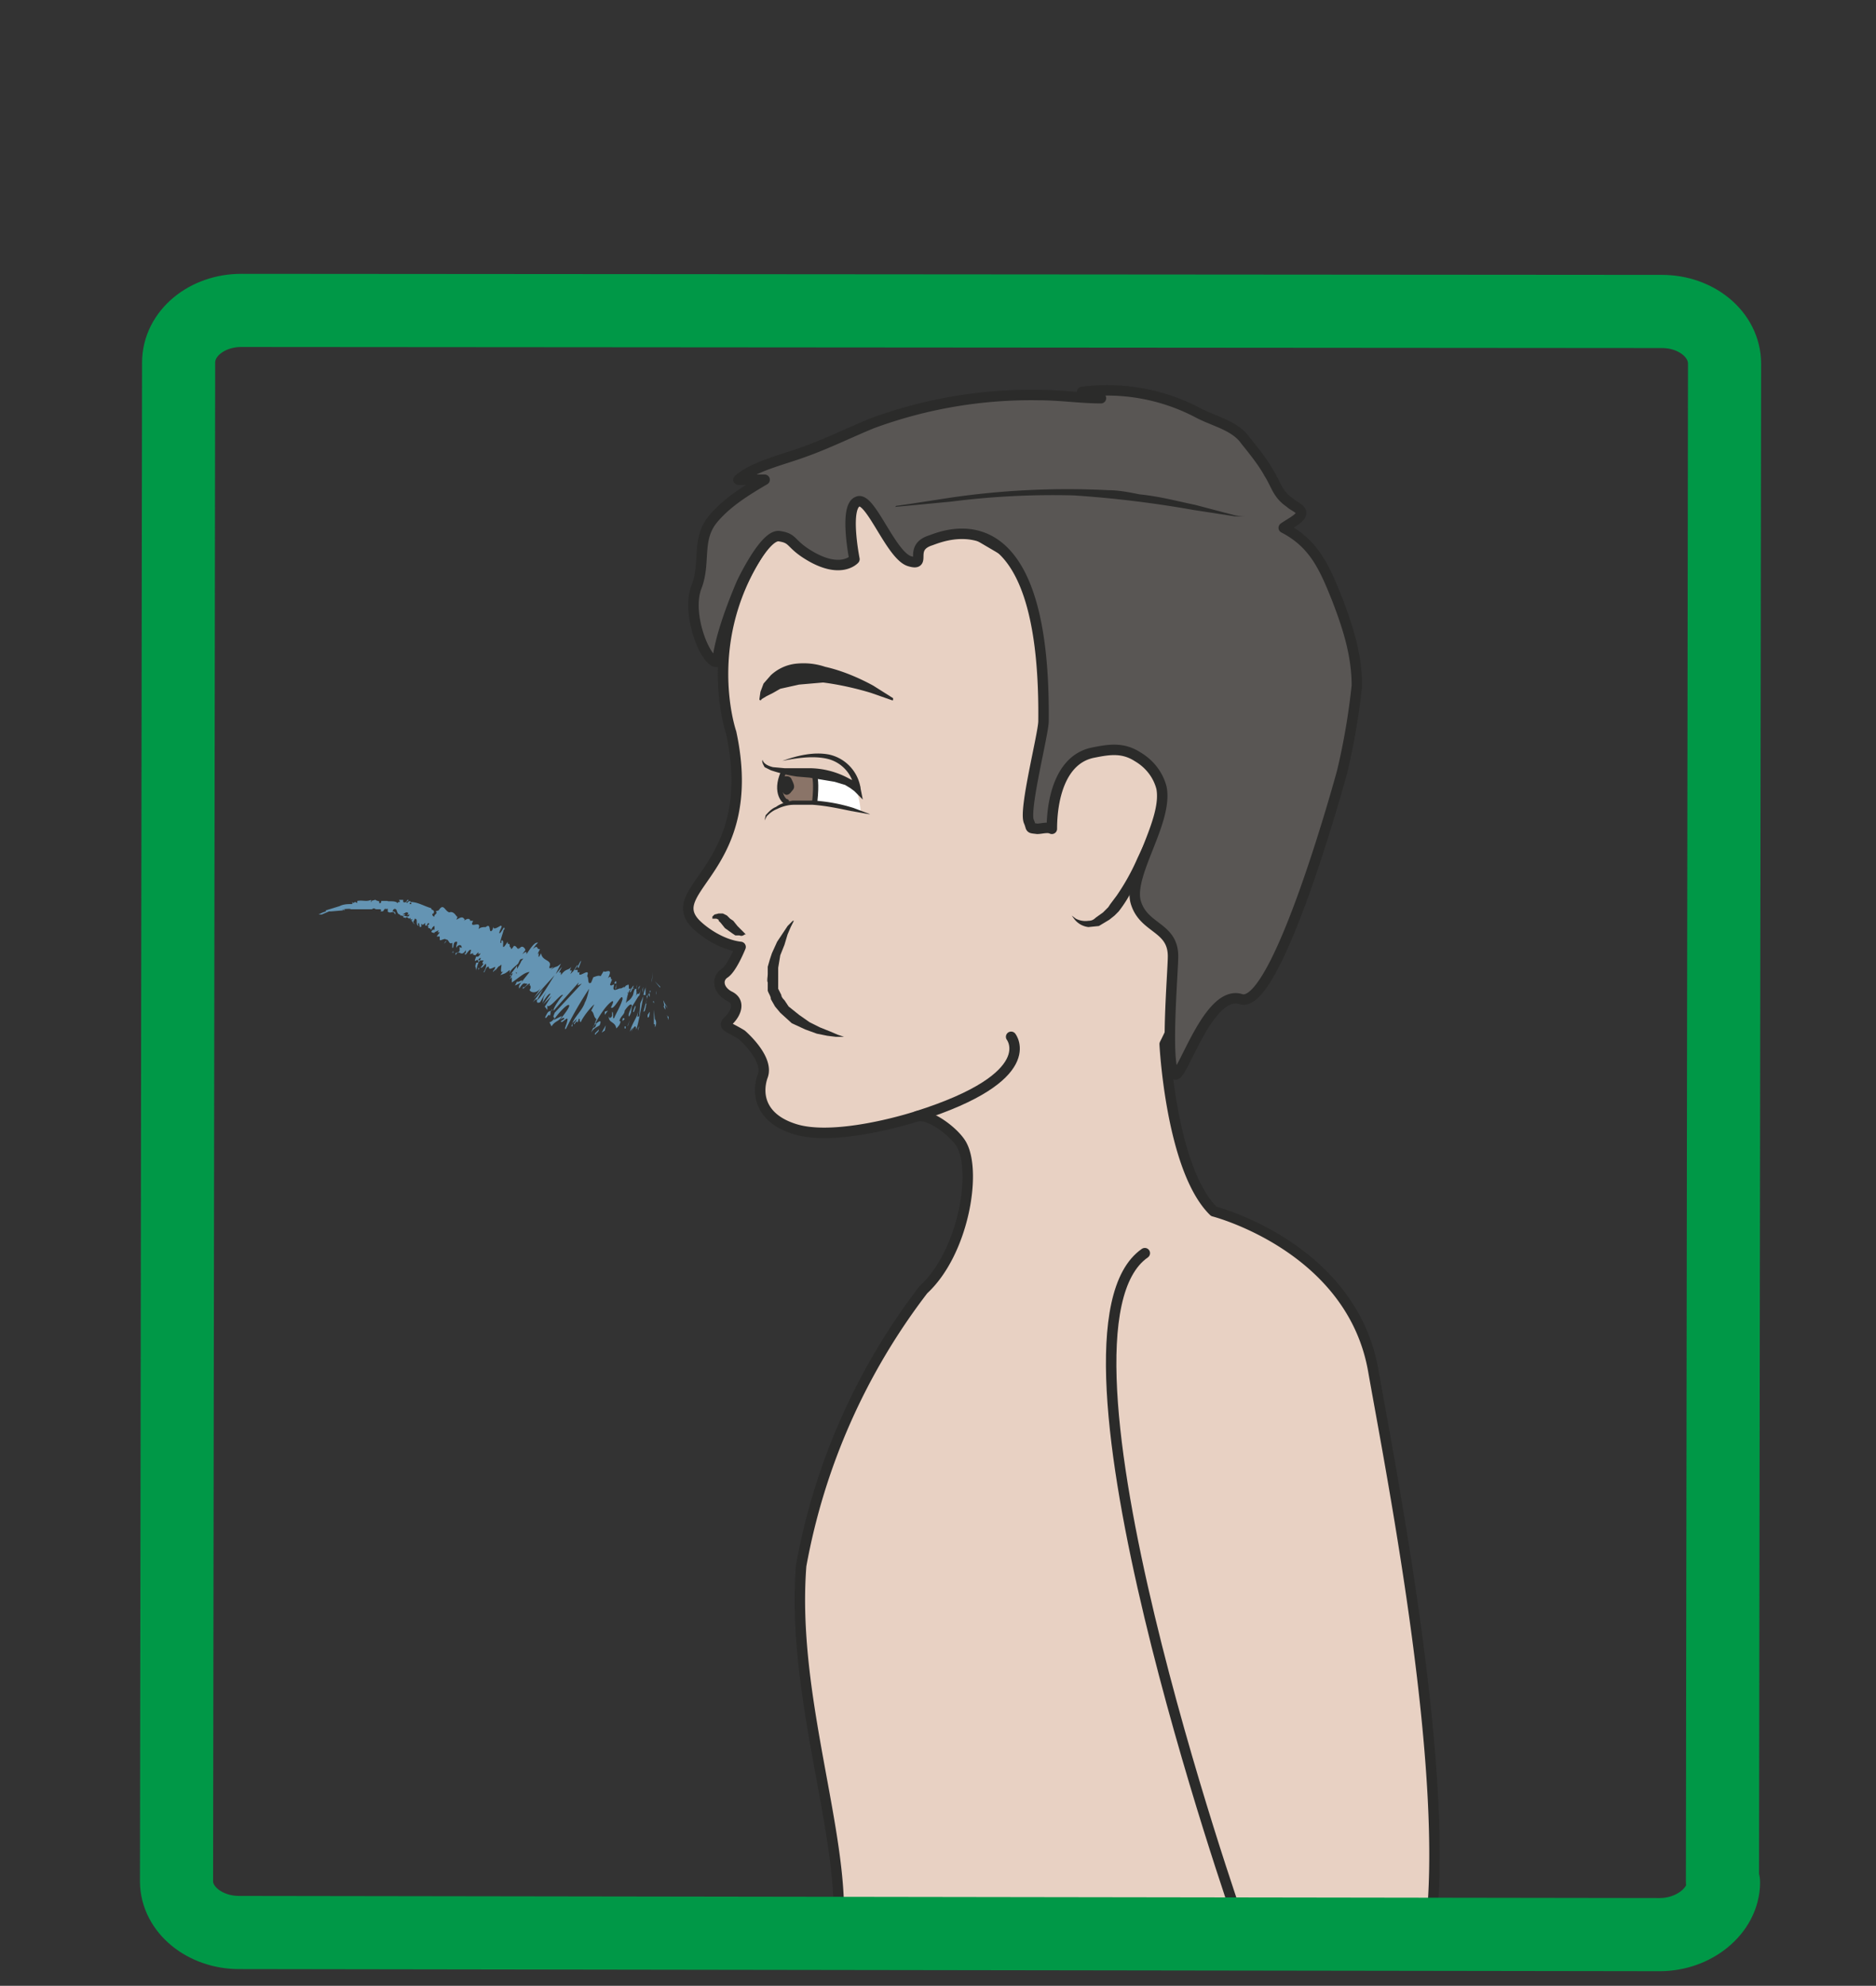
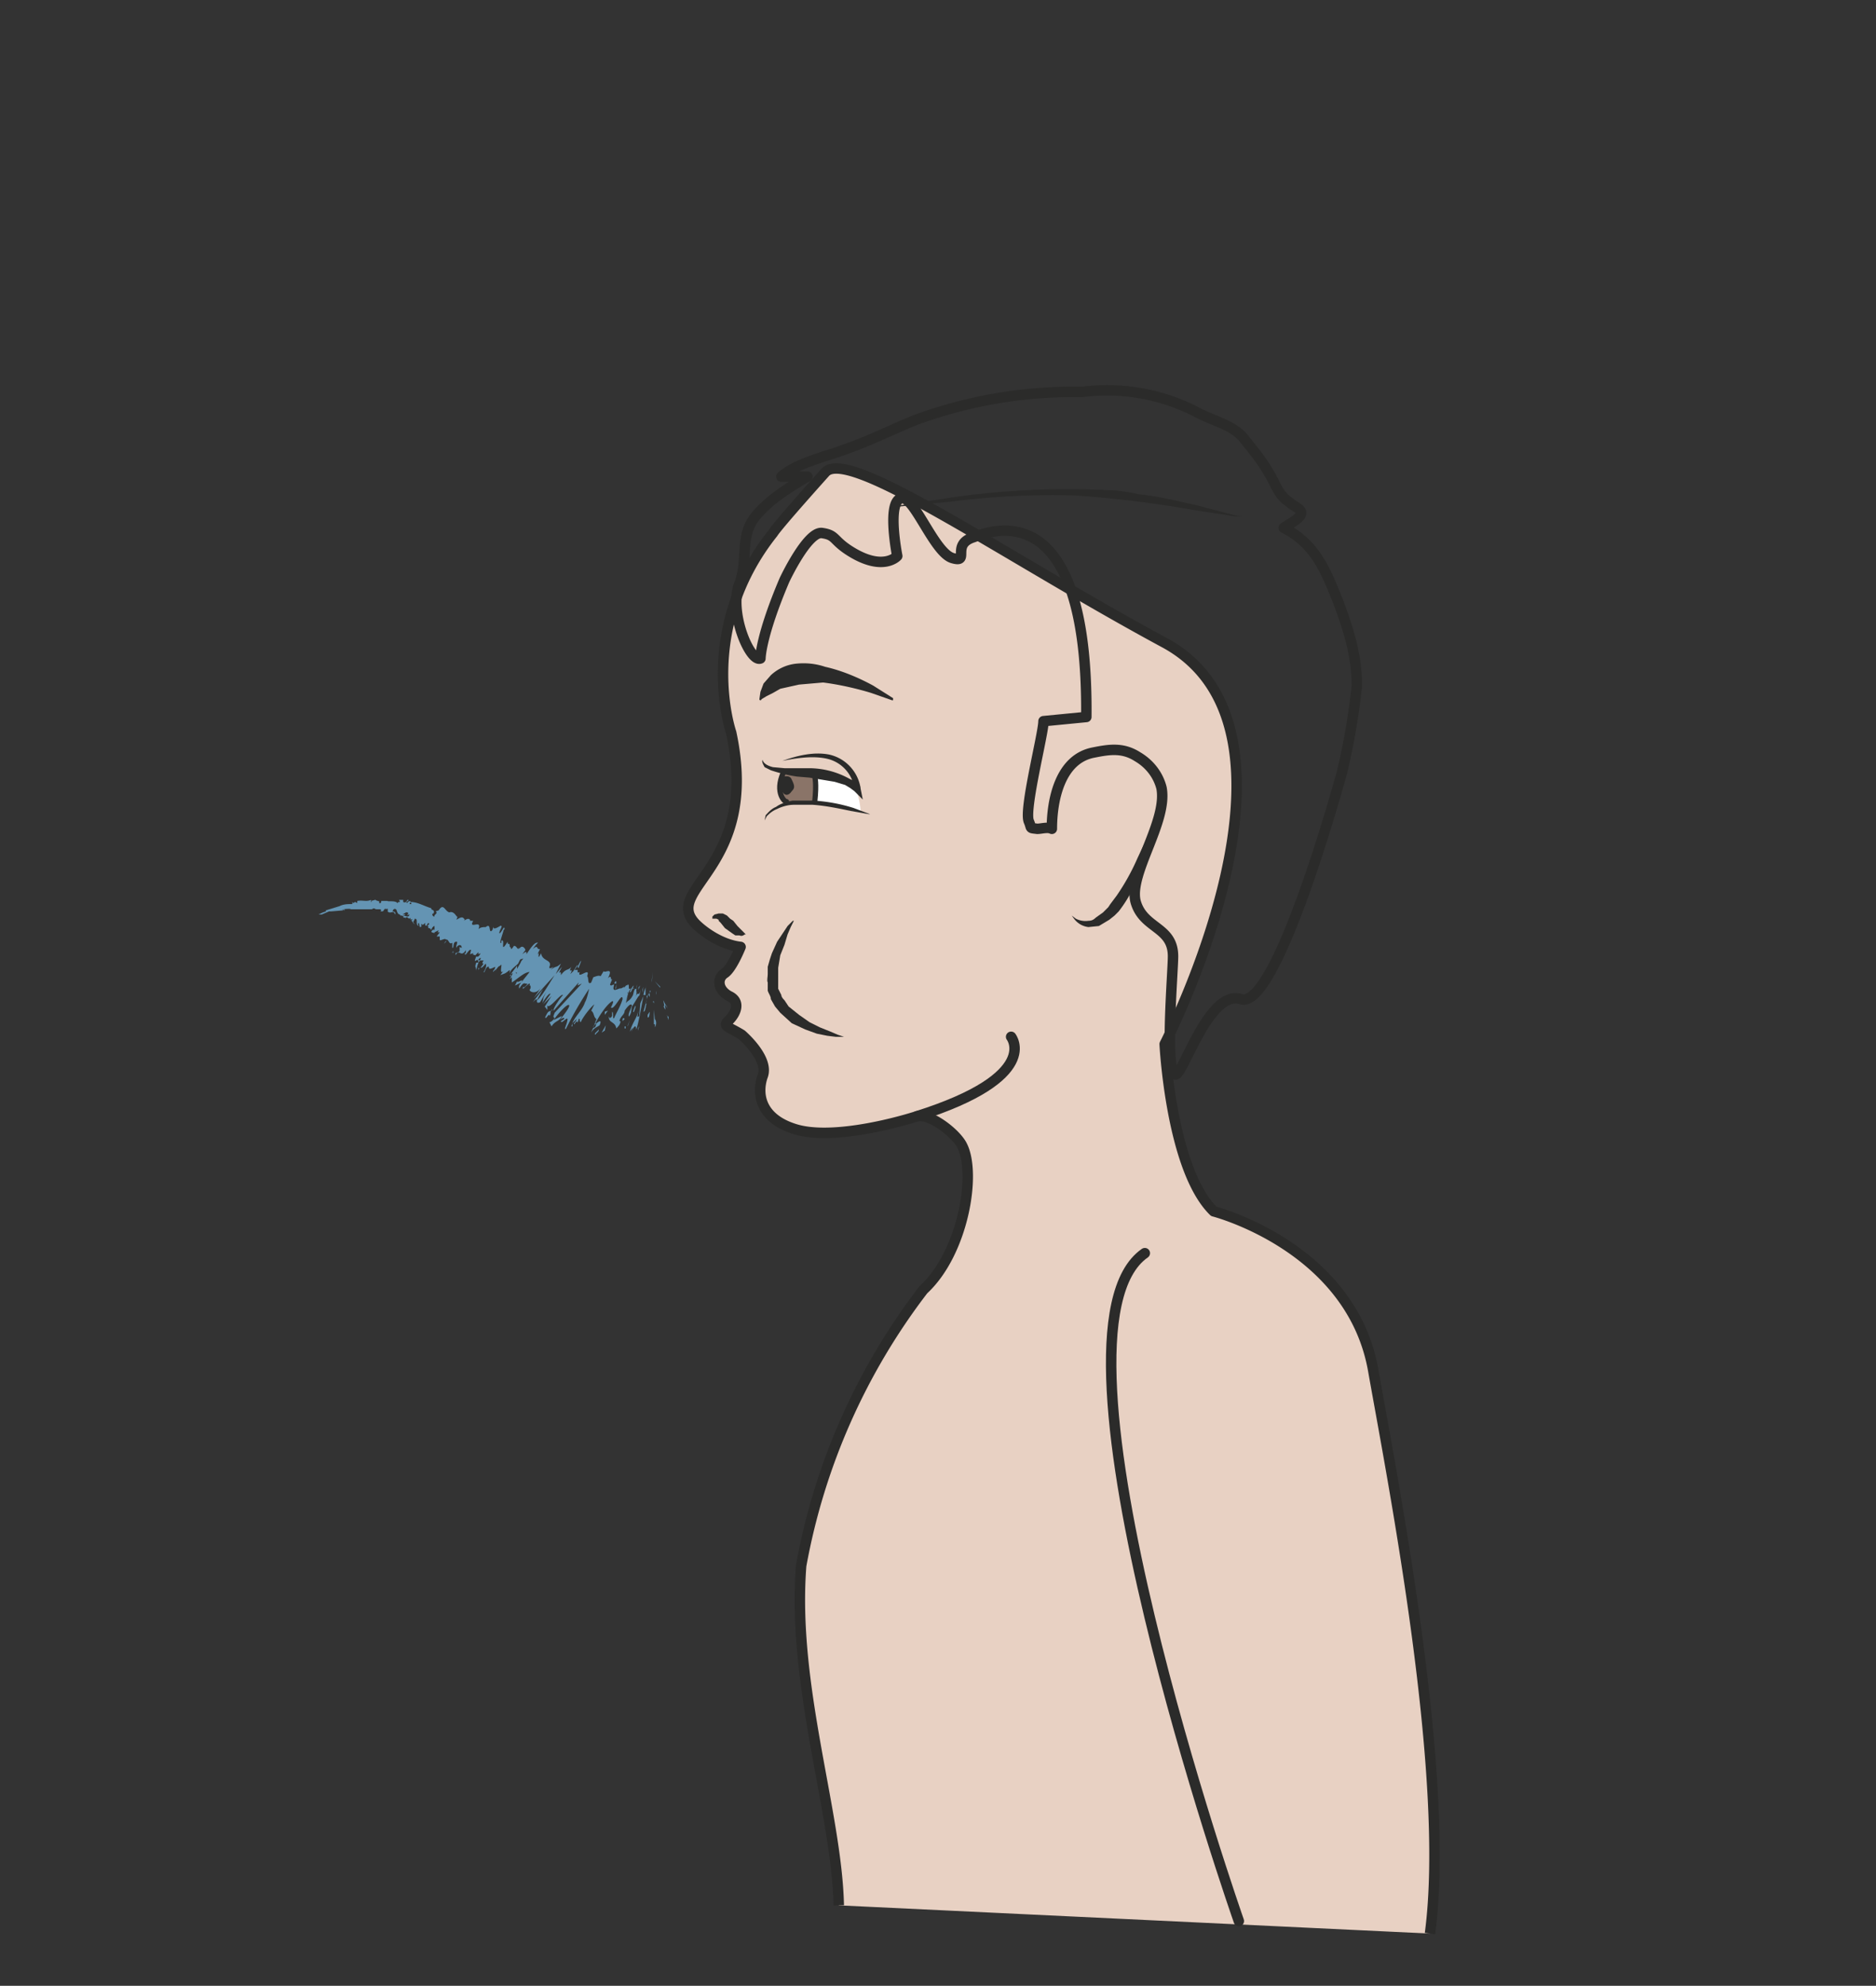
<svg xmlns="http://www.w3.org/2000/svg" viewBox="0 0 224.5 237.5">
  <rect x="0" y="0" width="224.5" height="237.5" fill="#333333" stroke="none" />
  <defs>
    <clipPath id="a">
      <path d="M0 190h179.6V0H0v190z" />
    </clipPath>
    <clipPath id="b">
      <path d="M30.3 103.9H64V91H30.3v12.9z" />
    </clipPath>
    <clipPath id="c">
-       <path d="M0 190h179.6V0H0v190z" />
-     </clipPath>
+       </clipPath>
  </defs>
  <g clip-path="url(#a)" transform="matrix(1.25 0 0 -1.25 0 237.5)">
    <g opacity=".7" clip-path="url(#b)">
      <path d="M63.2 95.5l-.5.6.5-.5M63.9 94l-.2.3.2-.3.1-.3-.1.3zM63.5 93.8c.4-1 0 .3.3 0l.1-.3-.4.8c0-.1.2-.8 0-.5M62.7 96c0-.3 0-.4 0 0M62.7 95.7v0M62.8 95c0 .2 0 .2 0 0M62.8 95.4v-.3c0-.2.1-.5 0 .1v.2M62.8 95.3l.2-.8-.2.8M63.9 92.7l.1-.3v.4c0-.2-.3.2-.1 0M62.6 96.2v-1 1M62.7 95.3v-.4.4M63 93.7v0zM62.5 96.1V96v.2zM62.4 96l.1 1-.1-.8V96M62.2 95.7l.2.5-.2-.5M62.5 95v.6-.6zM62.5 95s0-.1 0 0M62.8 94.3v-1.4 1.4M62.5 94.2l.1-.2v.6-.4zM62.5 94v.2-.2zM62.3 95.2l-.2-.4.1-.2v.6M62.4 95c0-.1 0-.1 0 0M61.6 94.8zM62.2 94.5l.1.2-.1-.2M62 95.4v-.3.3M62.4 95.1c0 .2 0 .1 0 0M62.4 95.1v-.4.4M60.4 91.1c.2.6.5 1 .5.4.2.4.5 2.2.7 3.2l-.3-.7-.1-1.2c-.3-.3-.1.2-.1.5-.1-.7-.5-1-.8-2l.3.4-.2-.6M61.8 94.6v.9a4 4 0 01-.2-.7h.2v-.2z" fill="#79bee9" />
      <path d="M62 94.7l-.4-1.5c.2 0 .2.5.3.8-.2-.2.1.3 0 .7l.2.1V95l-.1-.3v.3a66 66 0 010-.3M62.8 91.5v0M62.7 92v-.3c.1.2.2.5 0 .8v-.1l-.1 1V92M62.2 93.2l-.2-.3v-.6.4c.1-.2.2.2.2.5M61.7 95.1l.2.7-.3-1 .1.3zM61.5 95l.1.6-.1-.3v-.2zM45 98.7h-.1M55.4 97.4c.1.3.4 1 .1.5l-.2-.4s.1 0 0-.1M49.6 97.8v-.1M48.7 96.5v0M42.7 100l-.2-.3.2.2M59 95.5v.4c0-.3-.2-.8 0-.4M46.7 101.4l-.2-.1.2.1M58.8 96v-.1h.2c0 .2 0 .4-.2 0M34 102.9h-.1M60.7 95.2v0M60.6 95.5v-.1h.1M39 102.4c-.1 0-.1 0 0 0M51.4 94.3zM51 94.1c.4.4.4.3.4.2l.6 1.1-1-1.3z" fill="#79bee9" />
      <path d="M60 94.8l.1.3c0-.2 0-.2-.1-.1v-.2m0 .4c0 .2 0 0 0 0m-10.5 1.7c-.1-.1-.1 0-.1.1V97M46 98.2s-.2-.2-.2 0c.3.3.2.1.2 0m-2 1.1V99c-.3-.3-.4 0-.4-.4.4.7.5-.3 1 .5v-.3h-.1c0-.5.4.5.6.3l-.1-.4.3.1s0-.2-.1-.1l.3-.1.3.3v-.2l.2.1c-.1-.3-.3-.4-.4-.3-.4-1 .2.1.2-.6h-.2c-.2-.5 0-.4 0-.8 0 .2.2 1 .4 1h.3c-.2-.3-.1-.3 0-.3l-.3-.4c.2 0 .3.2.5.4.1-.2 0-.5-.2-.8.1-.2.2.6.5.5 0-.3.2-.2.6 0 0-.3-.2-.3-.2-.5l.3.3-.1-.2c.1.1.3.5.5.5.3.5-.2-1 .3-.5l-.3-.4c.5.2.4.1.9.5v-.4c0 .4.5.7.8 1l.2.4.3.1-.3-.4.1.1-.4-.7v.3l-.6-.8.2.1-.2-.2.2.2-.3-.6.2.2V96c.5.3 1.2 1 1.7 1l-.8-1c.3.5-.3-.1-.4.1l-.2-.4.6.3c-.3-.4-.2-.4-.2-.6.5.8.5.4.8.5-.1-.2-.4-.5-.4-.3-.3-.7.8.8.6.1 0 0 0 .1-.2 0 .3.2.4-.2.2-.4 0-.2.6-.5 1.1.2l-.7-1 2 2.2c-.4-.6-1.3-2.2-1.7-2.4 0-.2 0-.3.3-.2l.6 1c-.4-.8-.2-.4-.4-1.2 0 .2.7 1.2.8 1l-.7-1 .8.8-.7-1.1c.1.2.2-.2.3-.2v.4c.2-.4 1.3 1.2 1.5 1-.2-.2-1-1.3-.9-1.5l2.4 2.7-.1-.3.4.2-2.6-2.8c-.1-.3-.2-.4 0-.5-.2-.3-.4-.4-.5-.4l.2-.4c.4.6.7.4 1 1l-.8-.4c.4.6 1.4 1.7 1.5 1.4 0-.3-.7-1.1-.9-1.4.2.2.5.3.4.1l-.3-.2c0-.4.8.7.6 0 0-.2-.4-1-.1-.7a35 35 0 002.2 3.8s-.2-1-.4-1.3c-.2-.7-1-1.4-1.2-2l.4.4c0-.2-.4-.5-.2-.5.4.7.2-.3.4.5.2.1 0-.2.2-.3.2.5 1 1.5 1.3 1.7l-.3-.6c.3-.2.2-.6.5-.8l-.3-.8c0 .2.2.4.3.4-.2-.8-.2 0-.5-.9.2.4.5.5.8.7.3.7-.2.3-.5 0 .5 1 1.2 2 1.7 2.3.3.1-.2-.7-.1-.6.3-.3 1.1 1.6 1.1.8-.2-.7-.6-1.3-.8-1.8-.2-.2 0 .5-.2.6v-.4c-.1-.2-.3-.3-.3 0-.1-.7.6-.5.7-1.2.2.2.4.4.4.7h-.1c.1.5.5.6.5 1 .2.3.6.8.7.5l-.3-.8v.2c.1.4-.2-1.1.2-.1l.1.6c.3.4.7 1.2.7 1l.2.8c-.3-1.2-.3 0-.6-1.1.3 1 0 .4.2 1.4 0-.3-.1-.5-.2-.4l-.1-.2-.1-.4c-.3-.6-.5-.5-.7-.8l.2.6-.2-.5c.2.6.2 1 .5 1.3h-.2c0 .4 0 .5-.2.3 0 .2-.4-.5-.2-.1l-.2-.1-.2-.1h.1c-.2.2-1-.6-.7.4-.2 0-.3-.2-.4 0l.2.5c-.2-.1 0 .5-.4.1.6 1.2-.4.4-.4.7l-.3-.5c-.2.1-.4 0-.7-.1l-.2-.5c-.4-.3-.2.5-.4.6 0 .2.1 0 0 0 .4 1-1-.4-.7.4-.2-.1-.2 0-.2 0V97.2H55l.3.4c0 .2-.2-.2-.4-.5l-.3-.3c.4.8-.3-.1.1.7-.3-.4-.5-.1-1-.8v.1c0 .1 0 .3-.2.1l.3.6-.6-.7.5 1c-.6-.5-.3-.1-1-.6l.3.3s-.5-.3-.4 0c.3.7-.7.5-.8 1.3-.5-1 0 .5-.4-.2l.3.6c-.4-.1-.1.5-.7 0l.3.4s-.1-.1 0 0l.2.2c-.3.1-.7-.5-1.1-1.1 0 .3 0 .3-.4 0l.3.4c0 .1-.3.6-.6.1 0 .2 0 .1-.1 0-.2.2-.2.3-.4.3-.4-.6-.2-.1-.4-.1 0 .6-.2 0-.2.5l-.2-.3c-.5-.7 0 .6-.4.4v-.2c-.3-.2.2 1 .2 1.2l.1.1c0 .5-.3-.4-.5-.4 0 .3.3.6.2.7 0 .2-.8-.6-.8 0 0-.2 0-.4-.2-.5-.2 0 0 .8-.5.4-.2 0-.5 0-.7-.2.4 1-1-.1-.5.8H45v.1c-.2.2-.4 0-.6-.1l.1.1c-.2.3-.3.3-.8 0l.1.3c-.1-.1-.3.6-.8.4h.1c-.5 0-.6 1-1.1.2l-.3-.1c.3-.2-.2-.3-.1-.5-.2 0-.3.3-.1.3.2.4-.3.3-.2.5-.7.2-1.3.6-2 .6l.1-.2h-.2l.1.2c0 .2-.3 0-.3-.1-.3.1.2.2.1.3H39c-.1-.2-.2-.3-.4-.2v.2h-.1-.3l.1-.2c-.1 0-.3 0-.2-.2-.1.4-1 .2-1 .3h-.6s0-.3-.2-.2c.1.3-.3.1-.4.4.1-.2-.5-.1-.3-.3-.2 0 0 .1-.1.2-.4-.2-.8 0-1.3-.1v-.2l-.2.1c-.1 0-.1-.2-.3 0 0-.1.1-.1 0-.2-.4 0-.8 0-1.2-.2l-1.3-.4c.1 0 0 0 0 0v-.1l-.3-.1-.4-.2h.3l.7.3h.2l1.2.1h-.1c.1.1.1 0 .2 0 0 .2-.3 0-.2.1.1 0 .7.1.8 0h.7-.1 1.4c.3.2.2 0 .5 0h.3s.2-.1 0-.2c.4 0 .2 0 .5.3v-.1l.3.1c-.2 0 0-.2-.1-.3.3-.3.6.2.7-.3.2.3-.3.3-.2.3 0 .2.2.3.3.2.1 0 .1-.5.4-.5 0-.2.2 0 .3-.2 0 .2.1 0 .2.2h-.3c.2 0 .4.4.6.1l-.1-.1c0-.1.1 0 .2 0-.1-.4-.4 0-.6-.2 0-.2.4 0 .2-.2.2.4.3-.2.5.1v-.2s.1.1.2 0l-.2-.1c.2.1.2-.3.4-.3-.3.2 0 .3 0 .5.4 0 0-.6.4-.7 0 0-.2.2 0 .3l.1-.4c.3 0 0 .3.2.3 0-.2.2 0 .3.1v-.2c.2-.3.2.4.4.1l-.2-.2h.1v-.2c.1 0 .2 0 .3-.2 0 .2.2.4.3.4v-.3s-.1-.2-.1 0l-.2-.2c0-.2.3-.1.3-.2v.1l.4.2-.1-.2h.2l-.3-.4h.3v-.3c0-.2.5.2.6 0h.1c.2-.1.2-.5.5-.3v-.5c.2 0 0 .6.4.6.2 0-.1-.4 0-.6 0 .2.5.5.5 0l-.2.1" fill="#79bee9" />
      <path d="M48.8 96.6l.1.2v-.2M42.7 100zM54.7 91.8l.1.3v-.3M61.3 95.7l-.2-.2c.1 0 0 0 0-.2l.2.4M61.1 91.4v.1l.1.3s-.2-.2-.1-.4M60.7 93.5c-.2-.5 0-.3 0-.3.3.8.1.6 0 .3M60.8 93.3c.2.3 0 0 0 0M60.4 95.1l.2.4c.3.7-.6-.7-.2-.4M60.1 91.8l.2.6-.2-.5v-.1zM59.6 92.5v-.2l.2.2s-.1.2-.2 0M59.8 92.5h0M59.9 91.6v.2h-.1v-.2zM58.2 93.3l-.3-.1v-.3l.3.4M57.9 91.4l.1.5-.4-.7.3.2zM57.3 91.5c-.1-.2-.5-.4-.3-.5.1.2.4.3.3.5M55.5 93.7l.7 1-.7-1zM52.2 92.7c0-.4.4.5.4.1.2.2 0 .4.2.5-.3-.1-.3 0-.6-.6M52.8 93.3l.1.1h-.1M30.6 102.5zM45.8 97.1v.1c.1.1.1.2 0 .2v-.3zM44.6 98.5l.2.3-.2-.3zM43.3 98.9l.2-.1c-.2 0 0 .5-.2 0" fill="#79bee9" />
    </g>
    <path stroke-linejoin="round" d="M136.9 5c2 15-3.5 43-5.4 53.7-2 12-15.3 15.4-15.3 15.4-4.1 4-4.7 16-4.7 16s15.5 30 0 38.4c-15.4 8.3-30.3 18.8-32.5 16.3 0 0-4.5-5-5-5.8-7.4-9.3-4-19.1-4-19.1 2.8-13-6.7-14.9-3.4-18.3.8-.8 2.5-2 4.3-2.2 0 0-.8-2-1.5-2.5-.8-.5-.7-1.6.4-2.2 1.1-.5.7-1.6 0-2.3-.7-.6-.1-.6 1.2-1.4 0 0 2.7-2.3 2-4-.6-1.8-.1-4 3-5 3.3-1.1 9.3.4 11.8 1.2 1.2.3 3.7-1.6 4.3-2.8 1.4-2.7.1-10.3-3.7-13.8a61.3 61.3 0 01-11.7-26.4c-.9-11.5 3.4-23.6 3.6-32.5" stroke="#2b2b2a" stroke-miterlimit="10" fill="#e8d1c3" />
    <path stroke-linejoin="round" d="M118.6 6.2s-19.8 56.4-9 63.9" stroke="#2b2b2a" stroke-linecap="round" stroke-miterlimit="10" fill="#e8d1c3" />
    <path d="M75.4 113.2c-1 1 .3 3 .3 3l5.2-.9c1.4-.1 1.5-3 1.5-3s-1.2 0-2.1.6c-.2 0-2 .6-2.6.3-.5-.2-2.3 0-2.3 0" fill="#fff" />
    <path d="M77.8 115.8s.6-2.5 0-2.5l-2.6-.2s-1.2 1.5-.1 2.8c.4.5 2.7-.1 2.7-.1" fill="#8a7468" />
    <path d="M85.4 123l-2 .7c-1.3.4-3 .8-4.6 1l-2.3-.2-1.8-.4-.7-.4-.6-.3-.5-.3a.1.1 0 00-.2 0l.1.7.3.8.7.8a4.2 4.2 0 002.4 1.1c1 .1 1.9 0 2.8-.3 1.8-.4 3.5-1.2 4.6-1.8l1.9-1.2v-.2h-.1M73 117.3c.1-.4.6-.6 1-.7l1.1-.1h2.4a8 8 0 003.8-1l.6-.3.5-.5-.6-.2a3.4 3.4 0 01-2.6 2.9c-1.3.3-2.8.1-4.3-.2 1.4.5 3 .9 4.5.6a3.9 3.9 0 003-3.3l.2-1-.8.8-.4.3-.5.3-1 .3-2.4.4-1.2.1a14.5 14.5 0 00-2.5.6l-.6.3c-.1.2-.3.5-.2.7M83.2 112.1l-1.7.3c-1 .2-2.3.5-3.7.6H76c-.6 0-1.2-.2-1.6-.4-.5-.2-.8-.5-1-.7l-.2-.4.1.5c.2.2.5.6 1 .8.4.3 1 .5 1.6.6h2a16 16 0 003.8-.7l1.6-.6" fill="#2b2b2a" />
    <path d="M78 115.7s.2-.6 0-2.4M75 116.1c-.9-2 .2-2.9.3-2.8" stroke="#2b2b2a" stroke-linecap="round" stroke-miterlimit="10" stroke-width=".5" fill="none" />
    <path d="M74.7 115.6s.9.4 1.1-.2c.3-.6.3-.8 0-1.1-.6-.9-1.4 0-1 2M71.4 100.6h-.1c-.1-.1-.3-.2-.5-.1h-.4l-.3.2-.7.5-.4.5-.2.2v.1l-.2.1h-.4v.2l.2.2.4.1h.4l.4-.2.3-.3.3-.2.4-.5.4-.4.3-.3.1-.1" fill="#2b2b2a" />
-     <path d="M76 101.9s-7-8.9 4.8-11.1" fill="#e8d1c3" />
    <path d="M76 101.9l-.3-.6-.3-.7-.3-1-.4-1-.1-.6-.1-.6v-.7V95.4l.3-.6c0-.2.2-.4.3-.5l.4-.6 1-.8 1-.7 1-.5 1-.4.7-.3.6-.2H80l-.8.1-1 .2-1.1.4-1.3.6-1.1 1-.5.6-.4.7c0 .3-.2.5-.3.8v.8c-.1.2 0 .5 0 .8v.7l.2.7.2.6.5 1.1 1 1.5.5.5" fill="#2b2b2a" />
    <path stroke-linejoin="round" d="M96.8 90.8s3-3.8-9-7.6" stroke="#2b2b2a" stroke-linecap="round" stroke-miterlimit="10" fill="#e8d1c3" />
-     <path d="M99.9 121c0-1.2-1.9-8.5-1.4-9.6.3-.7 0-.6.8-.7.4 0 1 .2 1.4 0 0 2.8.8 6.7 4 7.3 1.5.3 2.8.5 4.2-.4 1.2-.7 2-1.8 2.3-3 .6-3.2-3.1-8.1-2.5-10.8.7-2.7 3.6-2.4 3.6-5.3 0-1.5-.8-10.8.2-11.3.7-.3 3.2 8.2 6.3 7.2 3.5-1.1 9.7 21.8 9.7 21.8a65 65 0 011.4 8.2c0 3-.9 5.7-1.9 8.3-1.2 3-2.2 5.3-5.1 6.8.4.3 1.4.8 1.6 1.2.3.6-.6.8-1 1.2-1.2.8-1.3 1.7-2 2.8-.6 1.1-1.5 2.2-2.3 3.2-1 1.4-3 1.8-4.5 2.6a18.7 18.7 0 01-11.1 2c.3-.3 1.4-.5 1.8-.6-1.9 0-3.9.3-5.9.3a44 44 0 01-16-2.7c-2.2-.9-4.4-2-6.7-2.8-1.9-.7-4.6-1.3-6.1-2.6h2.5c-1.7-1-3.5-2.1-4.8-3.6-1.8-2-.8-4.2-1.7-6.6-1.1-2.7 1-7.6 2-7.2 0 0 0 2.1 2.3 7.5 0 0 2.2 4.7 3.6 4.5s1-.7 2.8-1.8c3.1-1.9 4.4-.4 4.4-.4s-1 5 .3 5.5c1.2.6 3.2-5.2 5-5.7 1.7-.5-.2 1.3 2 2 1.4.5 11 4.6 10.8-17.2" fill="#595654" />
-     <path stroke-linejoin="round" d="M99.9 121c0-1.2-1.9-8.5-1.4-9.6.3-.7 0-.6.8-.7.4 0 1 .2 1.4 0 0 2.8.8 6.7 4 7.3 1.5.3 2.8.5 4.2-.4 1.2-.7 2-1.8 2.3-3 .6-3.2-3.1-8.1-2.5-10.8.7-2.7 3.6-2.4 3.6-5.3 0-1.5-.8-10.8.2-11.3.7-.3 3.2 8.2 6.3 7.2 3.5-1.1 9.7 21.8 9.7 21.8a65 65 0 011.4 8.2c0 3-.9 5.7-1.9 8.3-1.2 3-2.2 5.3-5.1 6.8.4.3 1.4.8 1.6 1.2.3.6-.6.8-1 1.2-1.2.8-1.3 1.7-2 2.8-.6 1.1-1.5 2.2-2.3 3.2-1 1.4-3 1.8-4.5 2.6a18.7 18.7 0 01-11.1 2c.3-.3 1.4-.5 1.8-.6-1.9 0-3.9.3-5.9.3a44 44 0 01-16-2.7c-2.2-.9-4.4-2-6.7-2.8-1.9-.7-4.6-1.3-6.1-2.6h2.5c-1.7-1-3.5-2.1-4.8-3.6-1.8-2-.8-4.2-1.7-6.6-1.1-2.7 1-7.6 2-7.2 0 0 0 2.1 2.3 7.5 0 0 2.2 4.7 3.6 4.5s1-.7 2.8-1.8c3.1-1.9 4.4-.4 4.4-.4s-1 5 .3 5.5c1.2.6 3.2-5.2 5-5.7 1.7-.5-.2 1.3 2 2 1.4.5 11 4.6 10.8-17.2z" stroke="#2b2b2a" stroke-linecap="round" stroke-miterlimit="10" fill="none" />
+     <path stroke-linejoin="round" d="M99.9 121c0-1.2-1.9-8.5-1.4-9.6.3-.7 0-.6.8-.7.4 0 1 .2 1.4 0 0 2.8.8 6.7 4 7.3 1.5.3 2.8.5 4.2-.4 1.2-.7 2-1.8 2.3-3 .6-3.2-3.1-8.1-2.5-10.8.7-2.7 3.6-2.4 3.6-5.3 0-1.5-.8-10.8.2-11.3.7-.3 3.2 8.2 6.3 7.2 3.5-1.1 9.7 21.8 9.7 21.8a65 65 0 011.4 8.2c0 3-.9 5.7-1.9 8.3-1.2 3-2.2 5.3-5.1 6.8.4.3 1.4.8 1.6 1.2.3.6-.6.8-1 1.2-1.2.8-1.3 1.7-2 2.8-.6 1.1-1.5 2.2-2.3 3.2-1 1.4-3 1.8-4.5 2.6a18.7 18.7 0 01-11.1 2a44 44 0 01-16-2.7c-2.2-.9-4.4-2-6.7-2.8-1.9-.7-4.6-1.3-6.1-2.6h2.5c-1.7-1-3.5-2.1-4.8-3.6-1.8-2-.8-4.2-1.7-6.6-1.1-2.7 1-7.6 2-7.2 0 0 0 2.1 2.3 7.5 0 0 2.2 4.7 3.6 4.5s1-.7 2.8-1.8c3.1-1.9 4.4-.4 4.4-.4s-1 5 .3 5.5c1.2.6 3.2-5.2 5-5.7 1.7-.5-.2 1.3 2 2 1.4.5 11 4.6 10.8-17.2z" stroke="#2b2b2a" stroke-linecap="round" stroke-miterlimit="10" fill="none" />
    <path d="M102.6 102.4l.4-.3a2 2 0 011.2-.2c.3 0 .5.1.7.3l.7.5.4.4.1.1.2.3.6.8a21.2 21.2 0 012 3.6l.8 1.7s0-.8-.3-2a12.5 12.5 0 00-2.3-4.8l-.2-.2-.2-.2-.5-.4-1-.6-1-.1a2 2 0 00-1.3.7l-.3.4M85.8 141.6l1.4.2 3.9.6a77.6 77.6 0 0015 .7c1 0 2-.2 3-.4 2-.2 3.8-.7 5.3-1l3.8-1a6 6 0 011-.1H119.3h-1.1l-3.9.6a105.3 105.3 0 01-11.5 1.4A77 77 0 0191 142l-5.3-.5" fill="#2b2b2a" />
  </g>
  <g clip-path="url(#c)" transform="matrix(1.25 0 0 -1.25 0 237.5)">
    <path stroke-linejoin="round" d="M165 9.9c0-2.7-2.8-5-6.1-5l-136 .2c-3.3 0-6 2.2-6 4.9l.2 145.3c0 2.8 2.7 5 6 5l136-.1c3.3 0 6-2.2 6-5L164.9 10z" stroke="#009847" stroke-linecap="round" stroke-miterlimit="10" stroke-width="7" fill="none" />
  </g>
</svg>